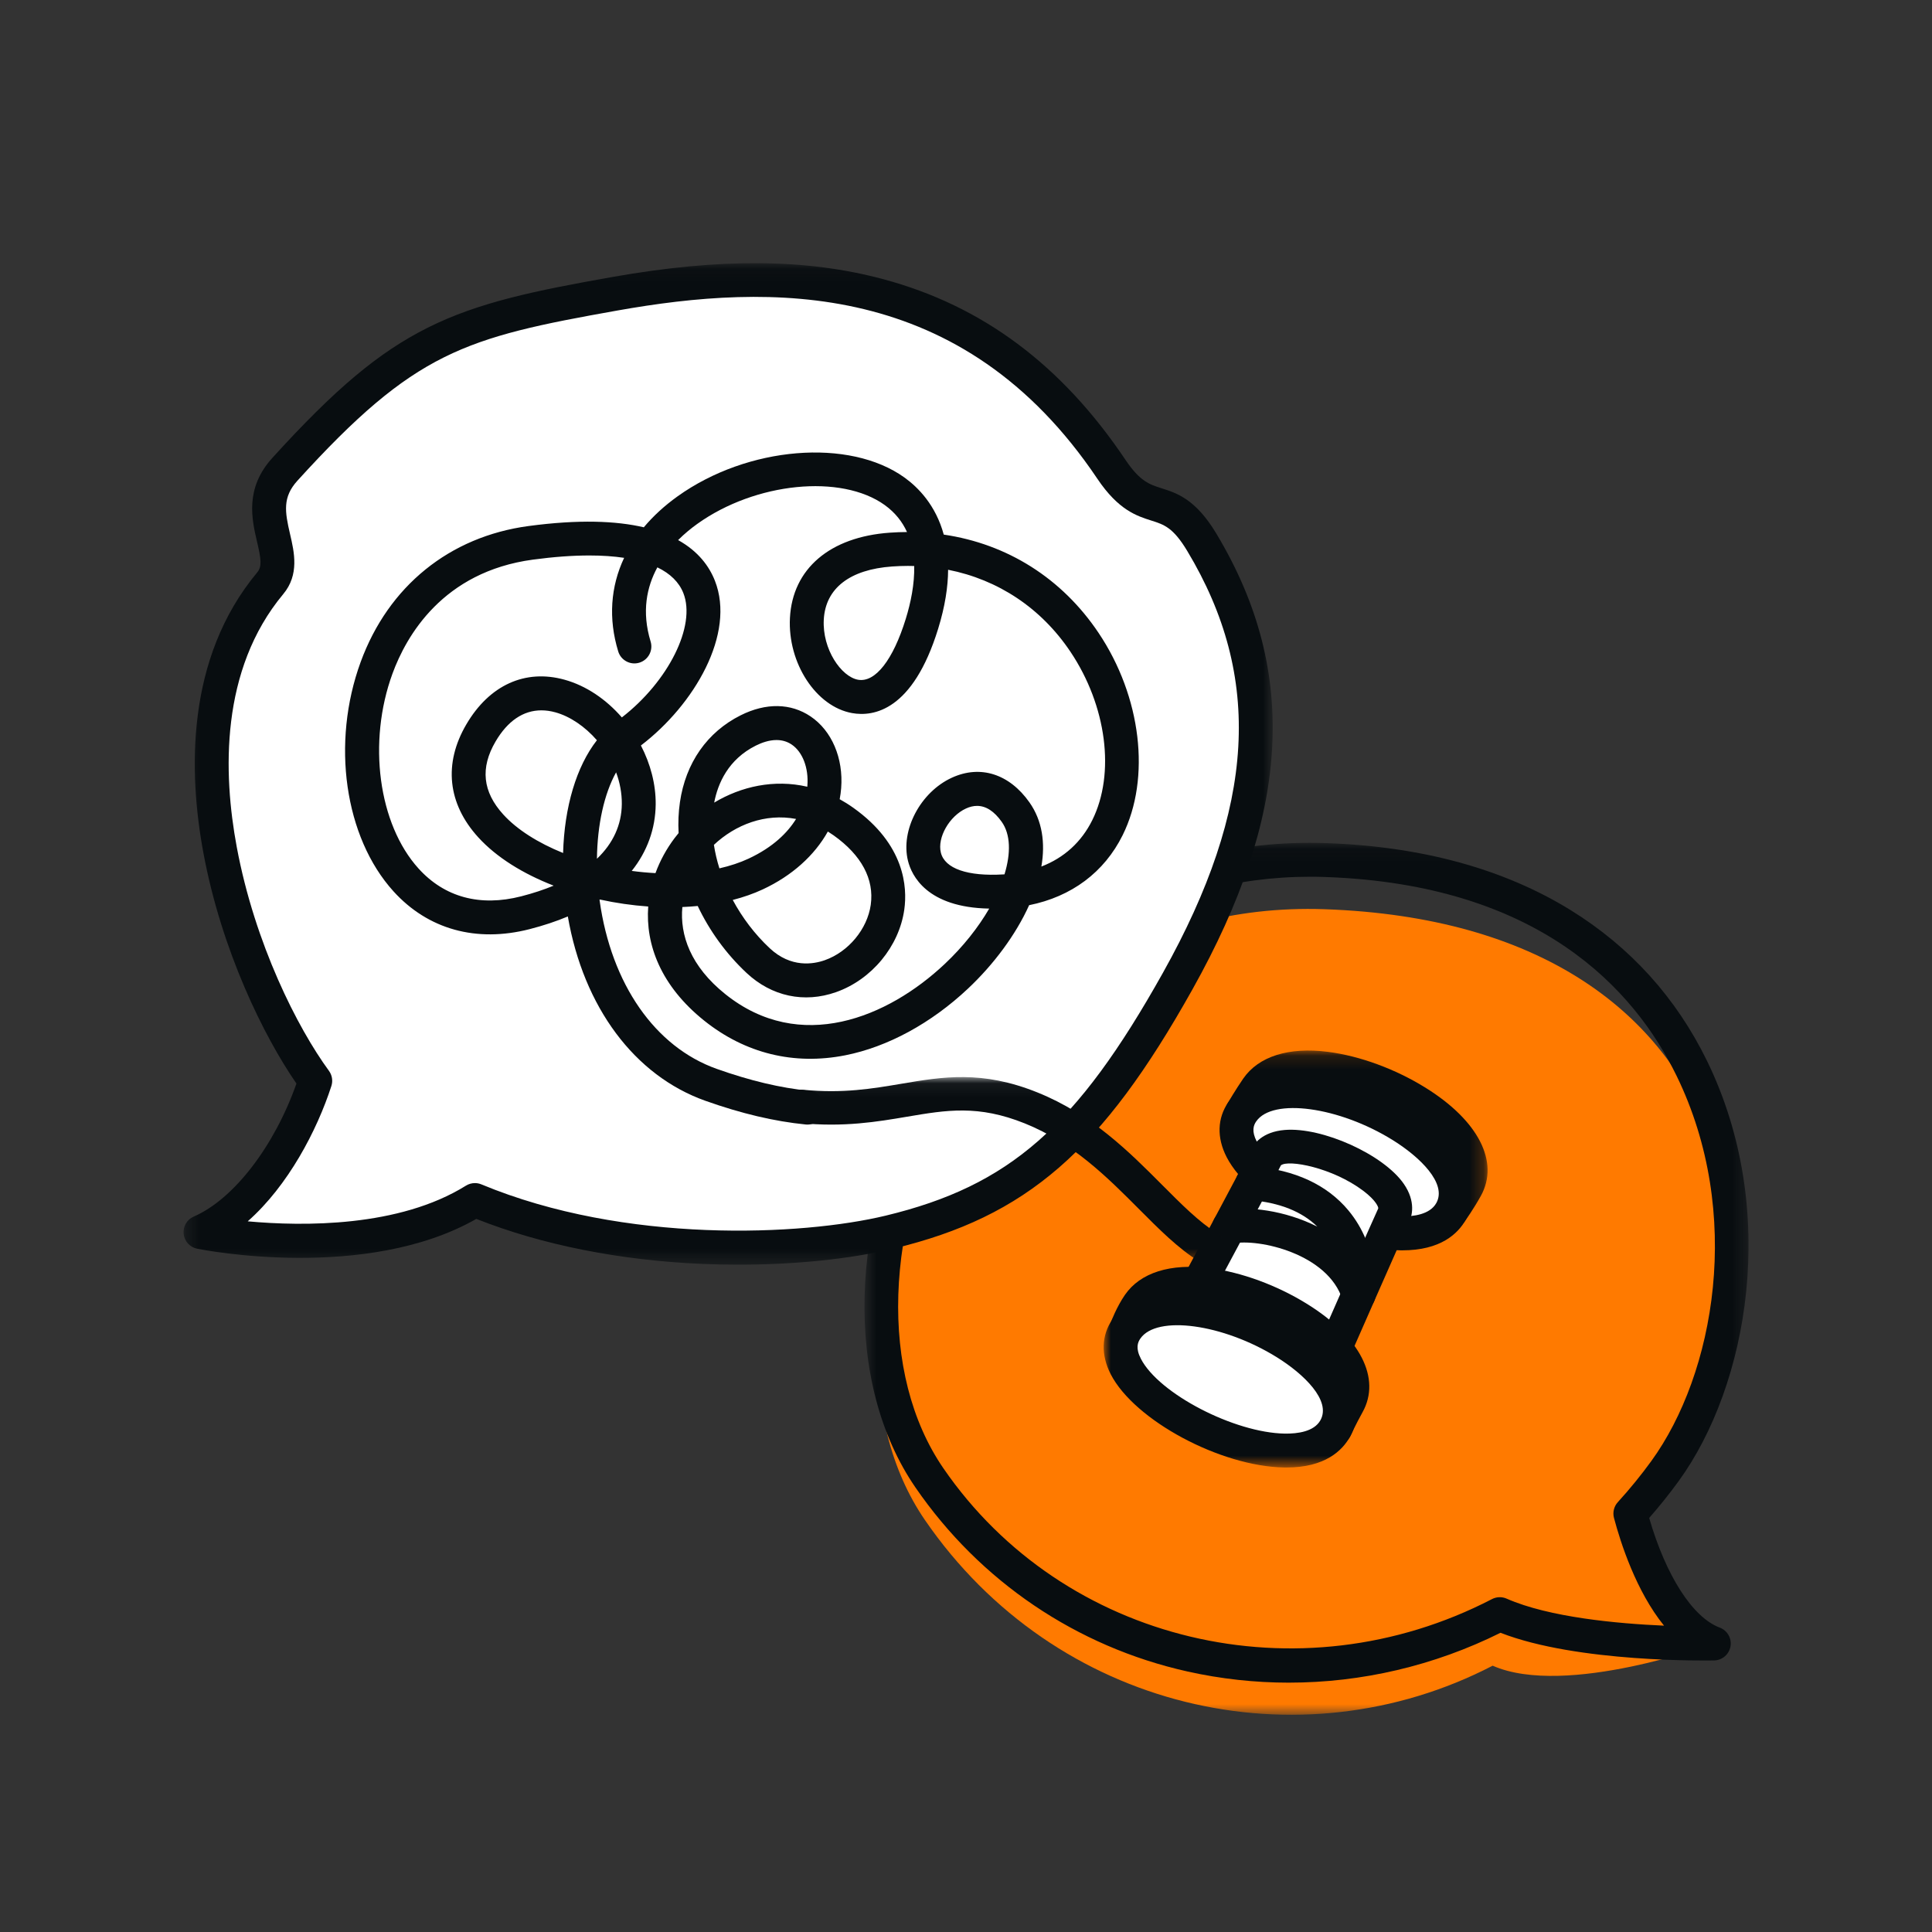
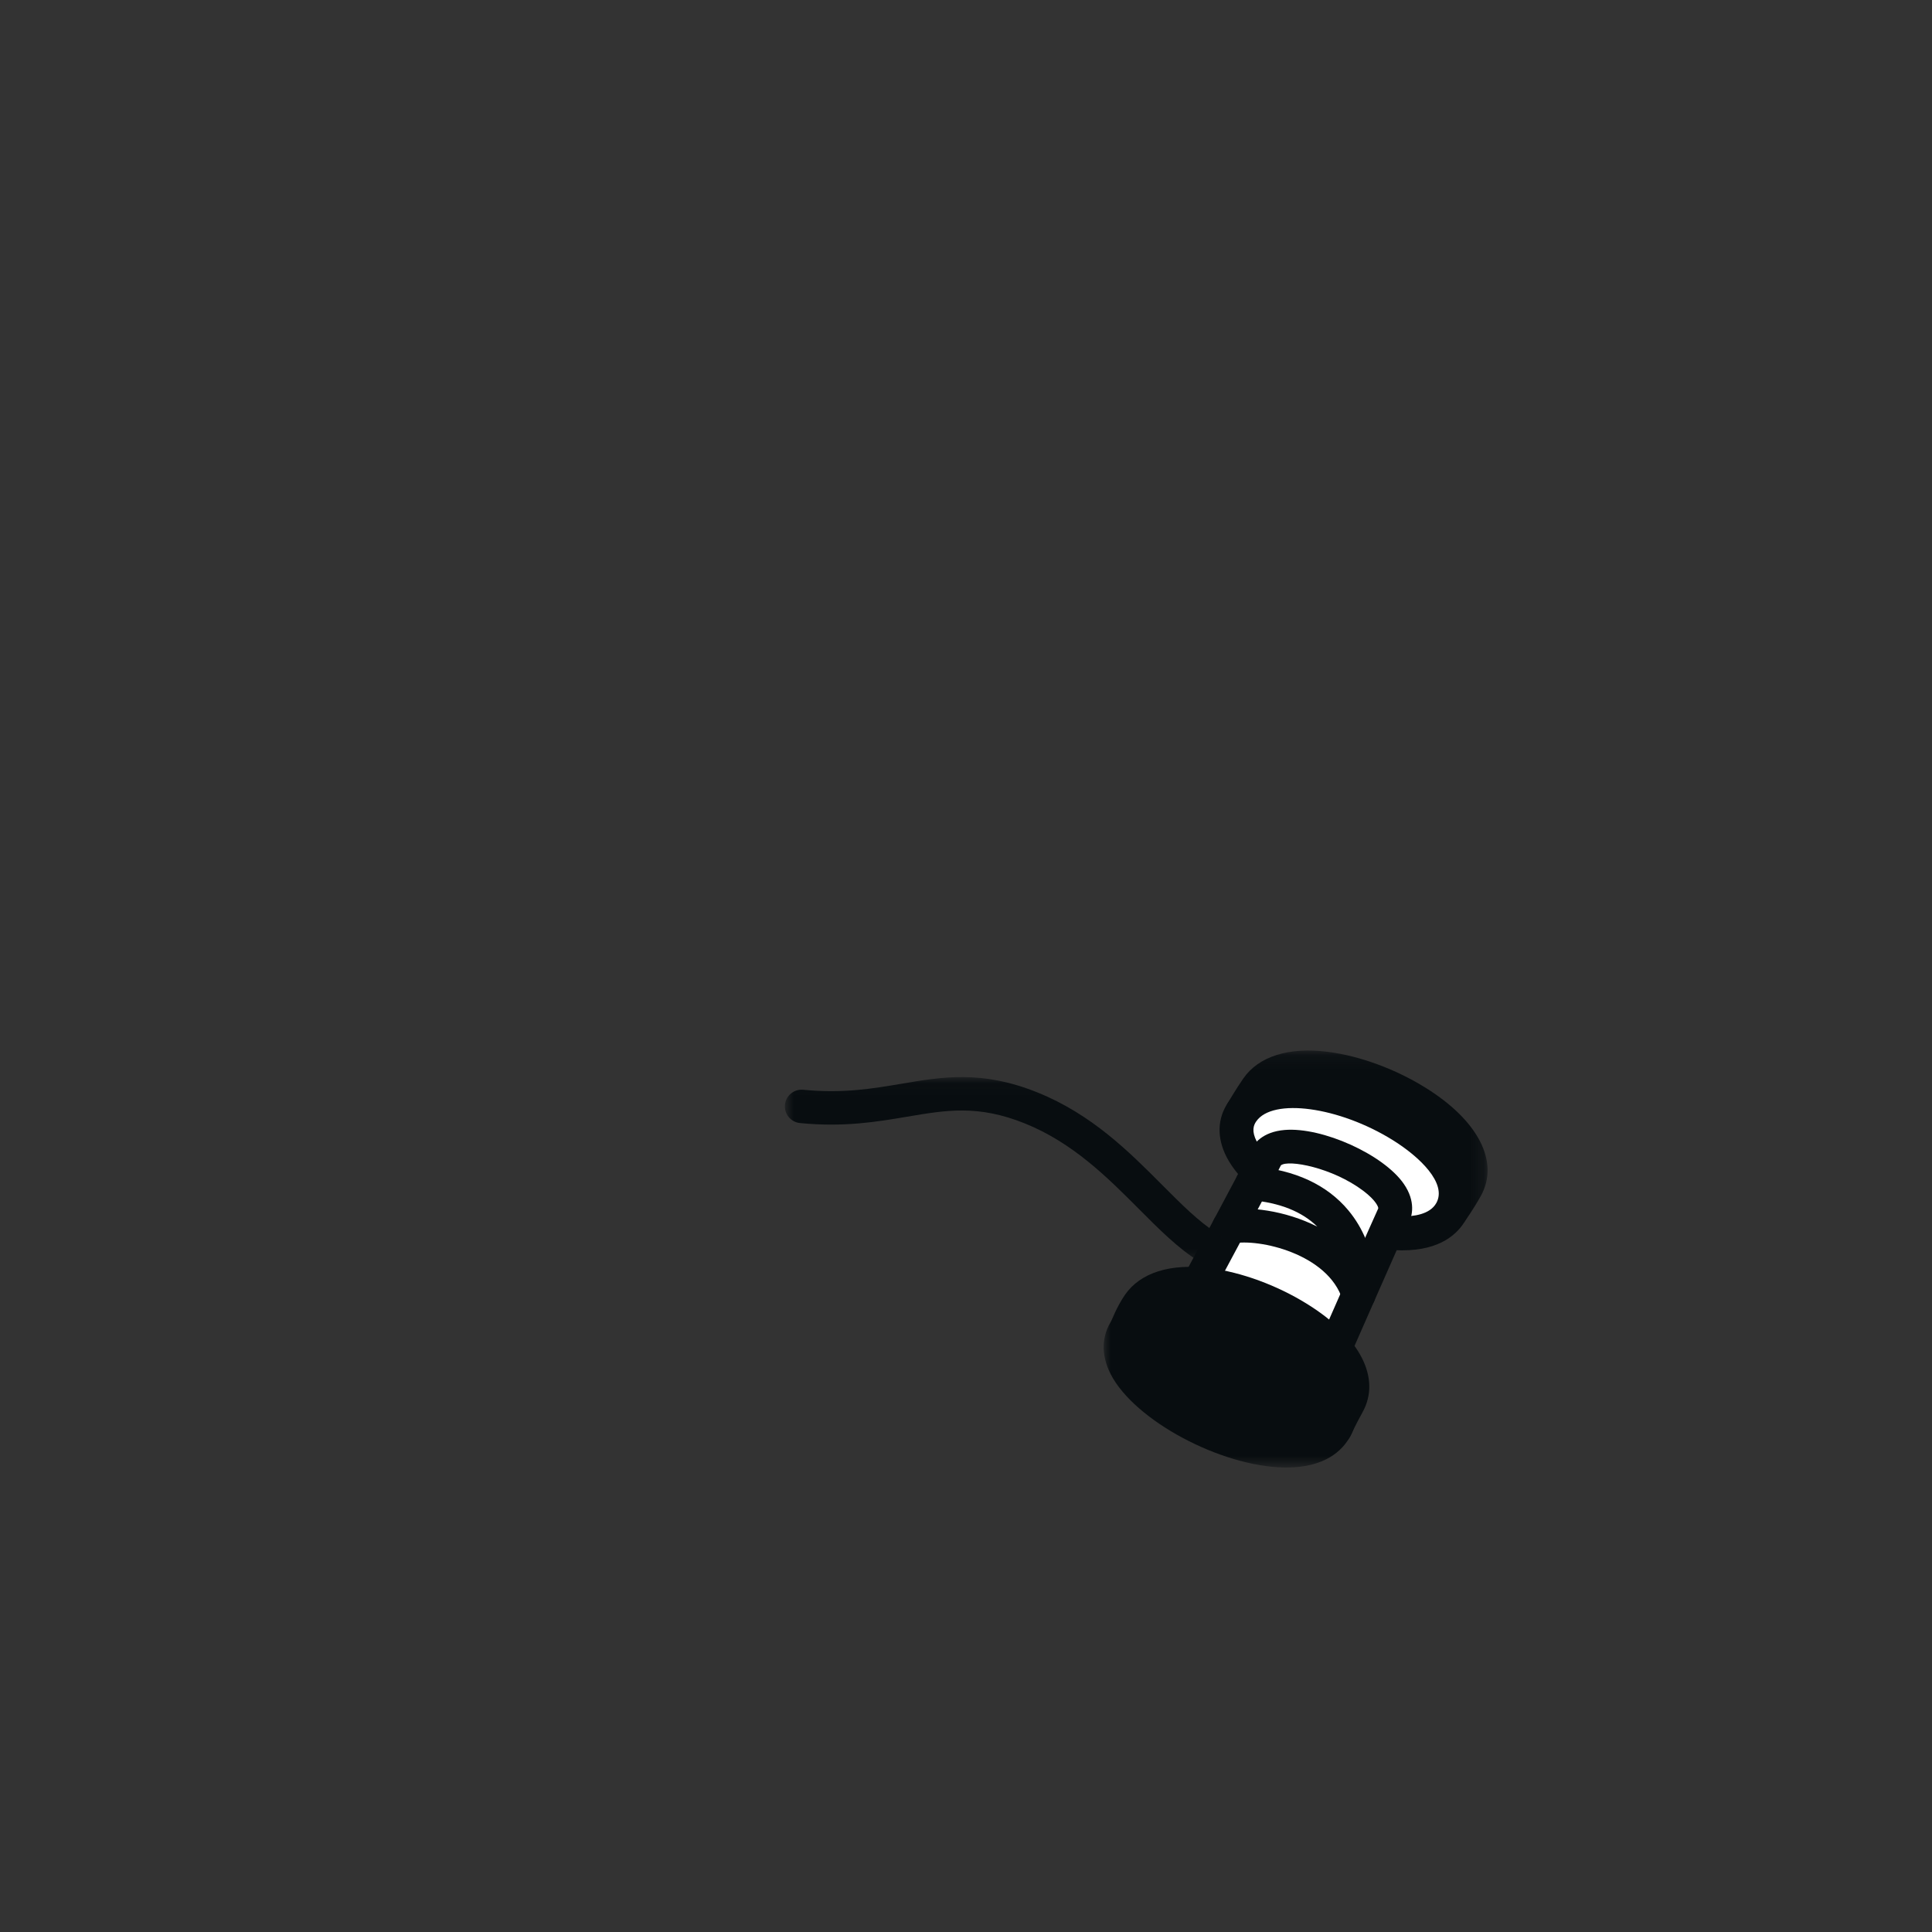
<svg xmlns="http://www.w3.org/2000/svg" width="140" height="140" viewBox="0 0 140 140" fill="none">
  <rect x="0" y="0" width="140" height="140" fill="#333333" stroke="none" />
  <mask id="mask0_17023_8774" style="mask-type:luminance" maskUnits="userSpaceOnUse" x="62" y="61" width="65" height="64">
-     <path d="M62.65 61.075H126.7V124.26H62.65V61.075Z" fill="white" />
-   </mask>
+     </mask>
  <g mask="url(#mask0_17023_8774)">
    <path d="M118.142 109.678C119.019 108.716 119.858 107.692 120.649 106.603C130.132 93.543 127.349 66.974 95.981 65.885C69.345 64.961 57.07 95.662 67.028 110.153C76.498 123.934 94.147 127.968 108.164 120.702C113.467 123.04 124.188 119.093 124.188 119.093C121.29 118.006 119.216 113.725 118.142 109.678L118.142 109.678Z" fill="#FF7A00" />
    <path d="M93.401 121.932C90.935 121.932 88.467 121.663 86.042 121.121C78.009 119.325 71.011 114.59 66.338 107.788C61.155 100.247 61.448 88.297 67.067 78.054C69.87 72.943 73.801 68.692 78.435 65.763C83.688 62.441 89.638 60.871 96.118 61.096C103.039 61.336 108.996 62.972 113.824 65.958C118.143 68.63 121.464 72.302 123.696 76.874C128.989 87.719 126.669 100.402 121.643 107.325C120.979 108.239 120.262 109.135 119.505 109.997C120.72 114.187 122.653 117.206 124.619 117.943C125.171 118.15 125.498 118.719 125.399 119.299C125.3 119.88 124.802 120.308 124.213 120.321C123.799 120.33 114.319 120.499 108.733 118.317C103.93 120.707 98.67 121.931 93.4 121.931L93.401 121.932ZM94.936 63.532C84.048 63.532 74.72 69.209 69.22 79.236C64.037 88.686 63.692 99.601 68.362 106.397C77.053 119.045 94.144 123.12 108.115 115.876C108.446 115.705 108.836 115.693 109.176 115.843C112.261 117.203 117.221 117.655 120.582 117.801C118.559 115.309 117.43 111.784 116.955 109.994C116.848 109.59 116.953 109.16 117.234 108.851C118.098 107.903 118.913 106.903 119.655 105.881C124.251 99.552 126.356 87.925 121.488 77.951C118.427 71.678 111.525 64.088 96.033 63.551C95.666 63.538 95.3 63.532 94.936 63.532Z" fill="#080D10" />
  </g>
  <mask id="mask1_17023_8774" style="mask-type:luminance" maskUnits="userSpaceOnUse" x="13" y="19" width="80" height="73">
-     <path d="M13.3 19.075H92.225V91.644H13.3V19.075Z" fill="white" />
+     <path d="M13.3 19.075H92.225V91.644V19.075Z" fill="white" />
  </mask>
  <g mask="url(#mask1_17023_8774)">
-     <path d="M80.536 34.005C70.889 19.647 57.253 19.029 44.52 21.293C33.093 23.324 29.274 24.506 20.645 34.005C17.81 37.126 21.354 40.139 19.582 42.265C10.755 52.857 17.631 71.204 22.845 78.319C21.33 83.001 18.13 87.725 14.527 89.283C14.527 89.283 26.758 91.736 34.414 86.958C44.968 91.35 57.891 90.868 64.468 89.283C73.522 87.102 78.803 82.775 85.341 71.092C92.053 59.098 92.99 49.115 87.084 39.291C84.611 35.177 83.168 37.923 80.536 34.005Z" fill="white" />
    <path d="M53.509 91.644C52.635 91.644 51.757 91.626 50.88 91.588C44.899 91.332 39.258 90.206 34.517 88.326C26.538 92.872 14.793 90.589 14.286 90.487C13.76 90.381 13.363 89.946 13.307 89.412C13.25 88.878 13.547 88.37 14.04 88.157C16.931 86.906 19.874 83.075 21.482 78.519C19.11 75.089 16.058 68.884 14.742 61.821C13.653 55.98 13.446 47.711 18.639 41.479C18.999 41.047 18.917 40.499 18.627 39.257C18.247 37.626 17.727 35.392 19.737 33.18C24.284 28.174 27.437 25.531 30.983 23.752C34.705 21.884 38.852 21.054 44.305 20.084C52.167 18.687 58.426 18.733 64.004 20.23C71.192 22.16 76.934 26.442 81.555 33.321C82.606 34.886 83.302 35.107 84.183 35.386C85.276 35.733 86.637 36.165 88.136 38.659C91.204 43.763 92.524 48.93 92.169 54.456C91.831 59.736 89.948 65.374 86.412 71.691C79.851 83.416 74.386 88.156 64.755 90.477C61.605 91.235 57.613 91.644 53.509 91.644V91.644ZM34.414 85.731C34.573 85.731 34.734 85.762 34.885 85.825C45.295 90.156 58.108 89.553 64.18 88.09C73.142 85.931 78.024 81.655 84.27 70.493C90.984 58.494 91.528 49.066 86.032 39.924C85.011 38.224 84.352 38.015 83.441 37.726C82.374 37.388 81.047 36.967 79.517 34.69C69.745 20.143 55.795 20.535 44.735 22.502C33.644 24.473 30.068 25.459 21.554 34.831C20.465 36.029 20.641 37.082 21.018 38.7C21.323 40.009 21.703 41.638 20.525 43.05C15.942 48.55 16.163 56.048 17.155 61.371C18.466 68.405 21.573 74.506 23.835 77.593C24.068 77.911 24.134 78.322 24.013 78.697C22.976 81.904 20.878 85.923 17.95 88.502C21.962 88.869 28.918 88.941 33.764 85.917C33.961 85.794 34.187 85.731 34.414 85.731Z" fill="#080D10" />
    <path d="M58.508 81.491C58.467 81.491 58.426 81.489 58.385 81.485C56.111 81.258 53.733 80.697 51.118 79.769C45.978 77.945 42.291 72.982 41.147 66.41C40.302 66.766 39.378 67.072 38.378 67.329C34.512 68.321 31.008 67.346 28.509 64.585C24.964 60.666 23.988 53.832 26.137 47.965C28.148 42.474 32.58 38.885 38.298 38.119C41.946 37.63 44.652 37.743 46.653 38.21C47.327 37.403 48.145 36.65 49.102 35.965C54.172 32.336 61.55 31.728 65.549 34.609C66.538 35.322 67.808 36.607 68.388 38.739C72.983 39.413 76.95 41.897 79.609 45.865C82.706 50.486 83.407 56.376 81.351 60.52C80.014 63.215 77.643 64.977 74.575 65.593C73.601 67.751 72.003 69.889 70.146 71.637C67.48 74.147 64.321 75.864 61.249 76.471C57.534 77.204 54.001 76.337 51.032 73.962C47.881 71.441 46.769 68.45 46.972 65.689C45.801 65.606 44.621 65.436 43.47 65.183C43.461 65.189 43.452 65.195 43.443 65.201C43.446 65.221 43.449 65.242 43.452 65.262C44.296 71.311 47.469 75.869 51.938 77.455C54.365 78.316 56.554 78.835 58.628 79.042C59.303 79.109 59.795 79.71 59.728 80.385C59.665 81.018 59.131 81.491 58.508 81.491L58.508 81.491ZM49.446 65.727C49.258 67.744 50.029 70.016 52.565 72.044C57.974 76.371 64.324 73.748 68.463 69.849C69.797 68.593 70.891 67.204 71.682 65.84C67.156 65.758 66.06 63.439 65.797 62.384C65.242 60.16 66.699 57.398 68.978 56.354C71.04 55.409 73.14 56.078 74.596 58.141C75.532 59.467 75.756 61.084 75.462 62.794C77.108 62.159 78.361 61.023 79.152 59.429C80.829 56.047 80.193 51.145 77.57 47.231C75.444 44.059 72.327 42.001 68.704 41.287C68.697 42.517 68.484 43.934 67.982 45.562C66.145 51.517 63.291 51.947 61.751 51.674C59.134 51.209 57.07 48.049 57.242 44.775C57.43 41.215 60.135 38.907 64.477 38.6C64.896 38.57 65.313 38.555 65.725 38.553C65.39 37.815 64.871 37.146 64.114 36.6C60.958 34.326 54.738 34.95 50.531 37.961C50.102 38.268 49.615 38.66 49.138 39.136C50.602 39.95 51.39 41.033 51.803 42.078C53.319 45.922 50.317 51.066 46.443 54.02C47.132 55.349 47.527 56.823 47.514 58.285C47.497 60.05 46.9 61.704 45.778 63.109C46.356 63.187 46.932 63.24 47.498 63.27C47.831 62.358 48.303 61.502 48.882 60.734C48.976 60.609 49.074 60.487 49.174 60.367C49.133 59.61 49.164 58.861 49.27 58.133C49.684 55.282 51.248 53.045 53.674 51.832C55.503 50.917 57.301 50.946 58.737 51.914C60.275 52.949 61.124 54.941 60.954 57.114C60.933 57.383 60.897 57.65 60.847 57.914C61.179 58.097 61.508 58.303 61.834 58.535C65.575 61.196 65.755 64.295 65.529 65.906C65.155 68.575 63.169 70.981 60.587 71.893C58.278 72.709 55.915 72.203 54.102 70.506C52.606 69.106 51.404 67.433 50.559 65.651C50.193 65.686 49.822 65.712 49.447 65.727L49.446 65.727ZM53.098 65.214C53.787 66.497 54.694 67.699 55.779 68.714C57.314 70.15 58.938 69.873 59.769 69.579C61.482 68.974 62.851 67.323 63.098 65.565C63.358 63.71 62.429 61.971 60.411 60.536C60.271 60.437 60.13 60.343 59.989 60.256C59.025 61.984 57.396 63.458 55.28 64.445C54.604 64.76 53.872 65.016 53.098 65.214ZM42.702 40.252C41.484 40.252 40.121 40.351 38.624 40.552C32.074 41.43 29.433 46.102 28.442 48.809C26.623 53.776 27.417 59.719 30.329 62.937C32.214 65.02 34.786 65.716 37.767 64.951C38.622 64.732 39.407 64.473 40.12 64.177C37.911 63.319 35.982 62.132 34.656 60.675C32.434 58.235 32.128 55.327 33.794 52.488C35.463 49.643 38.055 48.465 40.904 49.253C42.481 49.689 43.927 50.682 45.062 51.987C48.432 49.378 50.455 45.351 49.519 42.979C49.207 42.187 48.57 41.563 47.635 41.113C46.863 42.531 46.486 44.324 47.146 46.487C47.343 47.136 46.978 47.822 46.33 48.02C45.681 48.218 44.995 47.852 44.798 47.204C44.075 44.834 44.241 42.513 45.227 40.423C44.473 40.309 43.629 40.252 42.702 40.252L42.702 40.252ZM70.801 58.398C70.542 58.398 70.275 58.46 70.001 58.586C68.792 59.14 67.906 60.697 68.179 61.789C68.467 62.944 70.116 63.517 72.705 63.363C72.734 63.362 72.762 63.36 72.79 63.358C73.259 61.821 73.23 60.462 72.591 59.557C72.046 58.785 71.447 58.398 70.802 58.398L70.801 58.398ZM51.732 61.221C51.819 61.787 51.953 62.357 52.131 62.924C52.902 62.749 53.612 62.514 54.242 62.221C56.035 61.384 57.08 60.324 57.687 59.344C55.455 58.919 53.29 59.757 51.732 61.221ZM44.645 55.967C43.784 57.517 43.285 59.755 43.257 62.229C44.426 61.115 45.044 59.776 45.059 58.263C45.066 57.466 44.914 56.691 44.645 55.967ZM39.231 51.474C37.92 51.474 36.785 52.24 35.911 53.731C34.788 55.644 34.971 57.376 36.471 59.023C37.46 60.11 38.978 61.074 40.804 61.812C40.897 58.47 41.77 55.54 43.254 53.64C42.383 52.639 41.301 51.91 40.249 51.619C39.899 51.522 39.56 51.474 39.231 51.474ZM56.268 53.626C55.725 53.626 55.193 53.818 54.772 54.028C52.77 55.029 52.019 56.767 51.753 58.16C53.709 56.986 56.093 56.453 58.499 57.009C58.502 56.979 58.504 56.951 58.506 56.924C58.606 55.651 58.158 54.484 57.366 53.951C57.017 53.716 56.64 53.626 56.268 53.626ZM65.791 41.008C65.414 41.008 65.034 41.022 64.65 41.049C61.574 41.266 59.814 42.636 59.694 44.904C59.581 47.05 60.962 49.04 62.181 49.257C63.423 49.475 64.715 47.827 65.637 44.839C65.997 43.671 66.277 42.325 66.246 41.015C66.095 41.01 65.944 41.008 65.792 41.008L65.791 41.008Z" fill="#080D10" />
  </g>
  <mask id="mask2_17023_8774" style="mask-type:luminance" maskUnits="userSpaceOnUse" x="79" y="76" width="29" height="31">
    <path d="M79.975 76.125H107.8V106.341H79.975V76.125Z" fill="white" />
  </mask>
  <g mask="url(#mask2_17023_8774)">
-     <path d="M91.099 78.856C94.252 74.285 108.967 81.141 106.235 86.064C105.722 86.987 105.155 87.772 105.155 87.772C100.999 88.28 91.512 84.426 90.019 80.564C90.019 80.564 90.575 79.617 91.099 78.856Z" fill="#080D10" />
    <path d="M104.398 89.042C99.599 89.042 90.554 85.351 88.875 81.007C88.74 80.658 88.771 80.266 88.96 79.944C88.984 79.903 89.545 78.948 90.089 78.159C91.202 76.545 93.385 75.857 96.235 76.222C98.538 76.517 101.11 77.462 103.289 78.814C107.132 81.198 108.672 84.204 107.308 86.66C106.767 87.636 106.176 88.457 106.151 88.491C105.95 88.768 105.644 88.949 105.304 88.991C105.024 89.025 104.72 89.042 104.398 89.042ZM91.42 80.621C92.245 81.937 94.341 83.45 97.092 84.686C99.781 85.895 102.646 86.63 104.477 86.589C104.67 86.298 104.923 85.897 105.161 85.468C105.954 84.04 103.951 82.115 101.995 80.901C98.102 78.486 93.298 77.831 92.11 79.553C91.867 79.906 91.614 80.305 91.42 80.621Z" fill="#080D10" />
    <path d="M90.02 80.564C93.174 75.993 107.889 82.85 105.156 87.772C102.423 92.695 86.867 85.135 90.02 80.564Z" fill="white" />
    <path d="M101.622 90.604C101.572 90.604 101.522 90.604 101.471 90.603C96.839 90.531 90.606 87.186 88.887 83.849C88.163 82.444 88.207 81.03 89.008 79.867C90.122 78.253 92.305 77.566 95.154 77.93C97.458 78.225 100.03 79.17 102.21 80.523C106.051 82.907 107.591 85.913 106.228 88.368C105.659 89.394 104.398 90.604 101.622 90.604ZM91.03 81.261C90.84 81.537 90.673 81.952 91.07 82.724C92.373 85.252 97.835 88.09 101.509 88.147C102.429 88.162 103.621 88.005 104.081 87.176C104.874 85.748 102.871 83.823 100.915 82.61C97.022 80.194 92.219 79.539 91.03 81.261Z" fill="#080D10" />
    <path d="M91.715 83.908C92.909 81.352 102.284 85.37 100.978 88.101C100.633 88.823 95.651 100.17 95.651 100.17C92.5 100.555 86.635 98.503 85.503 95.575C85.503 95.575 91.418 84.543 91.715 83.908Z" fill="white" />
    <path d="M94.869 101.442C91.225 101.442 85.623 99.291 84.358 96.018C84.229 95.684 84.252 95.31 84.421 94.995C86.786 90.585 90.383 83.855 90.603 83.388C90.838 82.884 91.475 82.017 93.088 81.882C95.817 81.654 100.257 83.661 101.725 85.788C102.609 87.069 102.331 88.119 102.086 88.63C101.82 89.188 98.496 96.745 96.776 100.664C96.602 101.061 96.231 101.336 95.8 101.389C95.509 101.425 95.196 101.442 94.868 101.442L94.869 101.442ZM86.888 95.591C88.1 97.438 92.097 98.992 94.795 98.992H94.828C95.921 96.504 99.567 88.206 99.871 87.571C99.906 87.499 99.721 86.991 98.778 86.283C96.544 84.604 93.354 84.01 92.82 84.444C92.481 85.15 88.172 93.195 86.888 95.591L86.888 95.591Z" fill="#080D10" />
    <path d="M85.503 95.575C87.894 92.109 97.724 96.437 95.652 100.17C93.579 103.903 83.112 99.041 85.503 95.575Z" fill="white" />
    <path d="M92.781 102.743C92.743 102.743 92.705 102.742 92.666 102.742C89.791 102.697 85.664 100.855 84.339 98.283C83.734 97.108 83.788 95.899 84.493 94.878C86.305 92.25 90.894 92.775 94.106 94.767C96.835 96.461 97.839 98.76 96.725 100.766C96.016 102.043 94.618 102.743 92.781 102.743ZM88.526 95.528C87.603 95.528 86.862 95.769 86.514 96.272C86.381 96.466 86.29 96.707 86.523 97.159C87.302 98.672 90.422 100.251 92.705 100.286C93.374 100.298 94.241 100.181 94.578 99.574C95.23 98.4 93.06 97.009 92.811 96.854C91.413 95.987 89.798 95.528 88.526 95.528Z" fill="#080D10" />
    <path d="M82.526 94.529C85.68 89.959 100.394 96.815 97.662 101.737C97.149 102.661 96.757 103.51 96.757 103.51C92.601 104.017 83.115 100.163 81.622 96.302C81.622 96.302 82.002 95.29 82.526 94.529Z" fill="#080D10" />
    <path d="M96 104.779C91.202 104.779 82.157 101.089 80.477 96.744C80.368 96.463 80.367 96.152 80.473 95.87C80.517 95.752 80.923 94.692 81.516 93.832C82.629 92.218 84.812 91.531 87.662 91.895C89.965 92.19 92.537 93.135 94.717 94.488C98.559 96.872 100.099 99.878 98.736 102.333C98.251 103.206 97.876 104.016 97.873 104.024C97.695 104.41 97.329 104.677 96.907 104.729C96.626 104.763 96.323 104.78 96 104.78L96 104.779ZM82.968 96.269C83.752 97.606 85.881 99.159 88.695 100.424C91.321 101.604 94.117 102.328 95.95 102.328H95.966C96.13 101.999 96.346 101.579 96.588 101.142C97.382 99.713 95.378 97.789 93.422 96.575C89.529 94.159 84.726 93.505 83.537 95.227C83.308 95.559 83.107 95.962 82.968 96.269Z" fill="#080D10" />
-     <path d="M81.622 96.302C84.775 91.731 99.49 98.587 96.757 103.51C94.024 108.432 78.469 100.873 81.622 96.302Z" fill="white" />
    <path d="M93.225 106.341C93.174 106.341 93.124 106.341 93.073 106.34C88.441 106.268 82.208 102.923 80.49 99.587C79.766 98.181 79.809 96.767 80.611 95.604C81.725 93.99 83.907 93.303 86.757 93.667C89.061 93.963 91.632 94.907 93.812 96.26C97.654 98.644 99.194 101.65 97.831 104.106C97.261 105.131 96.001 106.341 93.225 106.341ZM82.633 96.999C82.443 97.275 82.275 97.69 82.673 98.462C83.975 100.989 89.438 103.828 93.111 103.885C94.032 103.896 95.224 103.742 95.684 102.914C96.477 101.485 94.474 99.561 92.517 98.347C88.624 95.931 83.821 95.276 82.633 96.999Z" fill="#080D10" />
    <path d="M98.45 95.034C97.919 95.034 97.442 94.691 97.279 94.175C96.234 90.863 91.233 89.725 89.313 90.109C88.648 90.245 88.001 89.811 87.868 89.147C87.735 88.482 88.166 87.835 88.831 87.702C90.427 87.382 93.122 87.707 95.458 88.887C94.346 87.795 92.736 87.151 90.647 86.968C89.972 86.908 89.472 86.313 89.531 85.637C89.591 84.961 90.186 84.461 90.862 84.522C93.858 84.785 96.159 85.855 97.702 87.701C99.964 90.409 99.686 93.776 99.673 93.918C99.62 94.5 99.163 94.964 98.582 95.027C98.537 95.032 98.493 95.034 98.449 95.034L98.45 95.034Z" fill="#080D10" />
  </g>
  <mask id="mask3_17023_8774" style="mask-type:luminance" maskUnits="userSpaceOnUse" x="56" y="78" width="33" height="14">
    <path d="M56.875 78.05H88.725V91.58H56.875V78.05Z" fill="white" />
  </mask>
  <g mask="url(#mask3_17023_8774)">
    <path d="M87.512 91.58C87.293 91.58 87.071 91.521 86.872 91.396C85.365 90.456 83.981 89.066 82.516 87.595C80.281 85.351 77.749 82.808 74.26 81.406C70.882 80.048 68.605 80.434 65.722 80.922C63.58 81.285 61.15 81.697 57.967 81.38C57.301 81.313 56.815 80.72 56.881 80.054C56.947 79.388 57.544 78.902 58.207 78.968C61.066 79.253 63.227 78.886 65.318 78.533C68.317 78.025 71.152 77.544 75.164 79.157C79.115 80.745 81.834 83.475 84.234 85.885C85.597 87.254 86.885 88.547 88.155 89.34C88.723 89.694 88.896 90.442 88.541 91.01C88.312 91.378 87.916 91.58 87.512 91.58Z" fill="#080D10" />
  </g>
</svg>